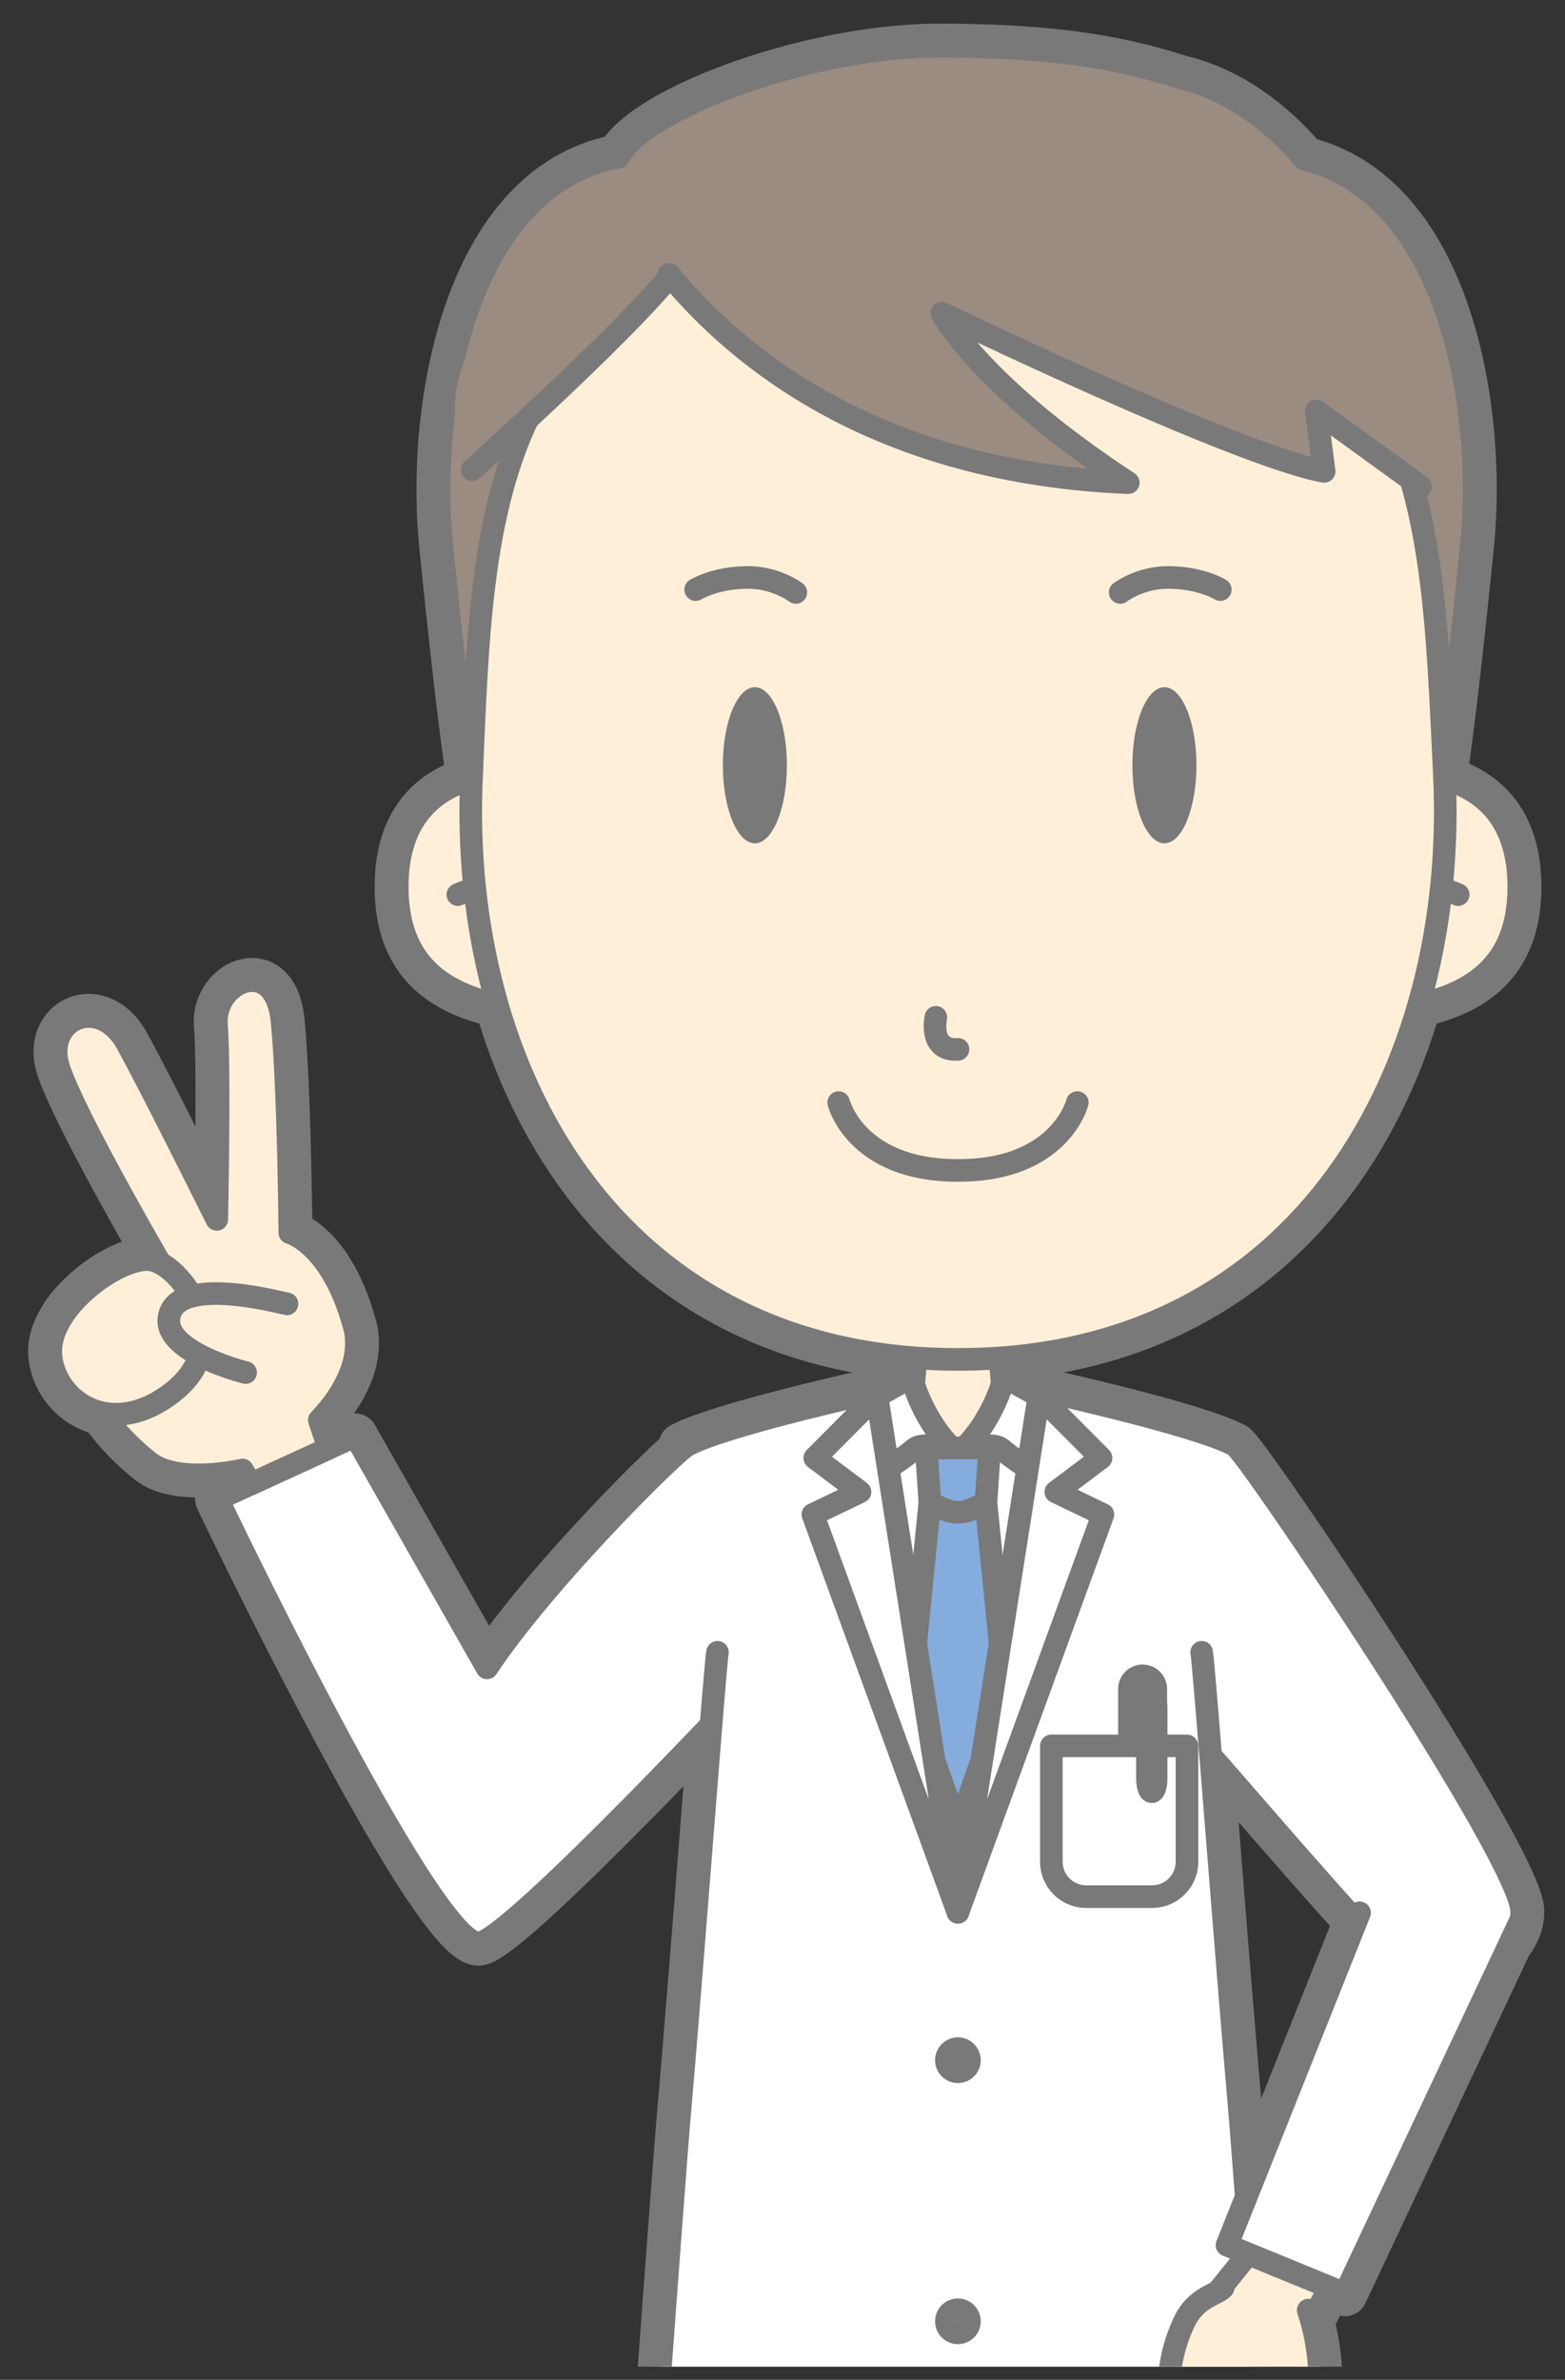
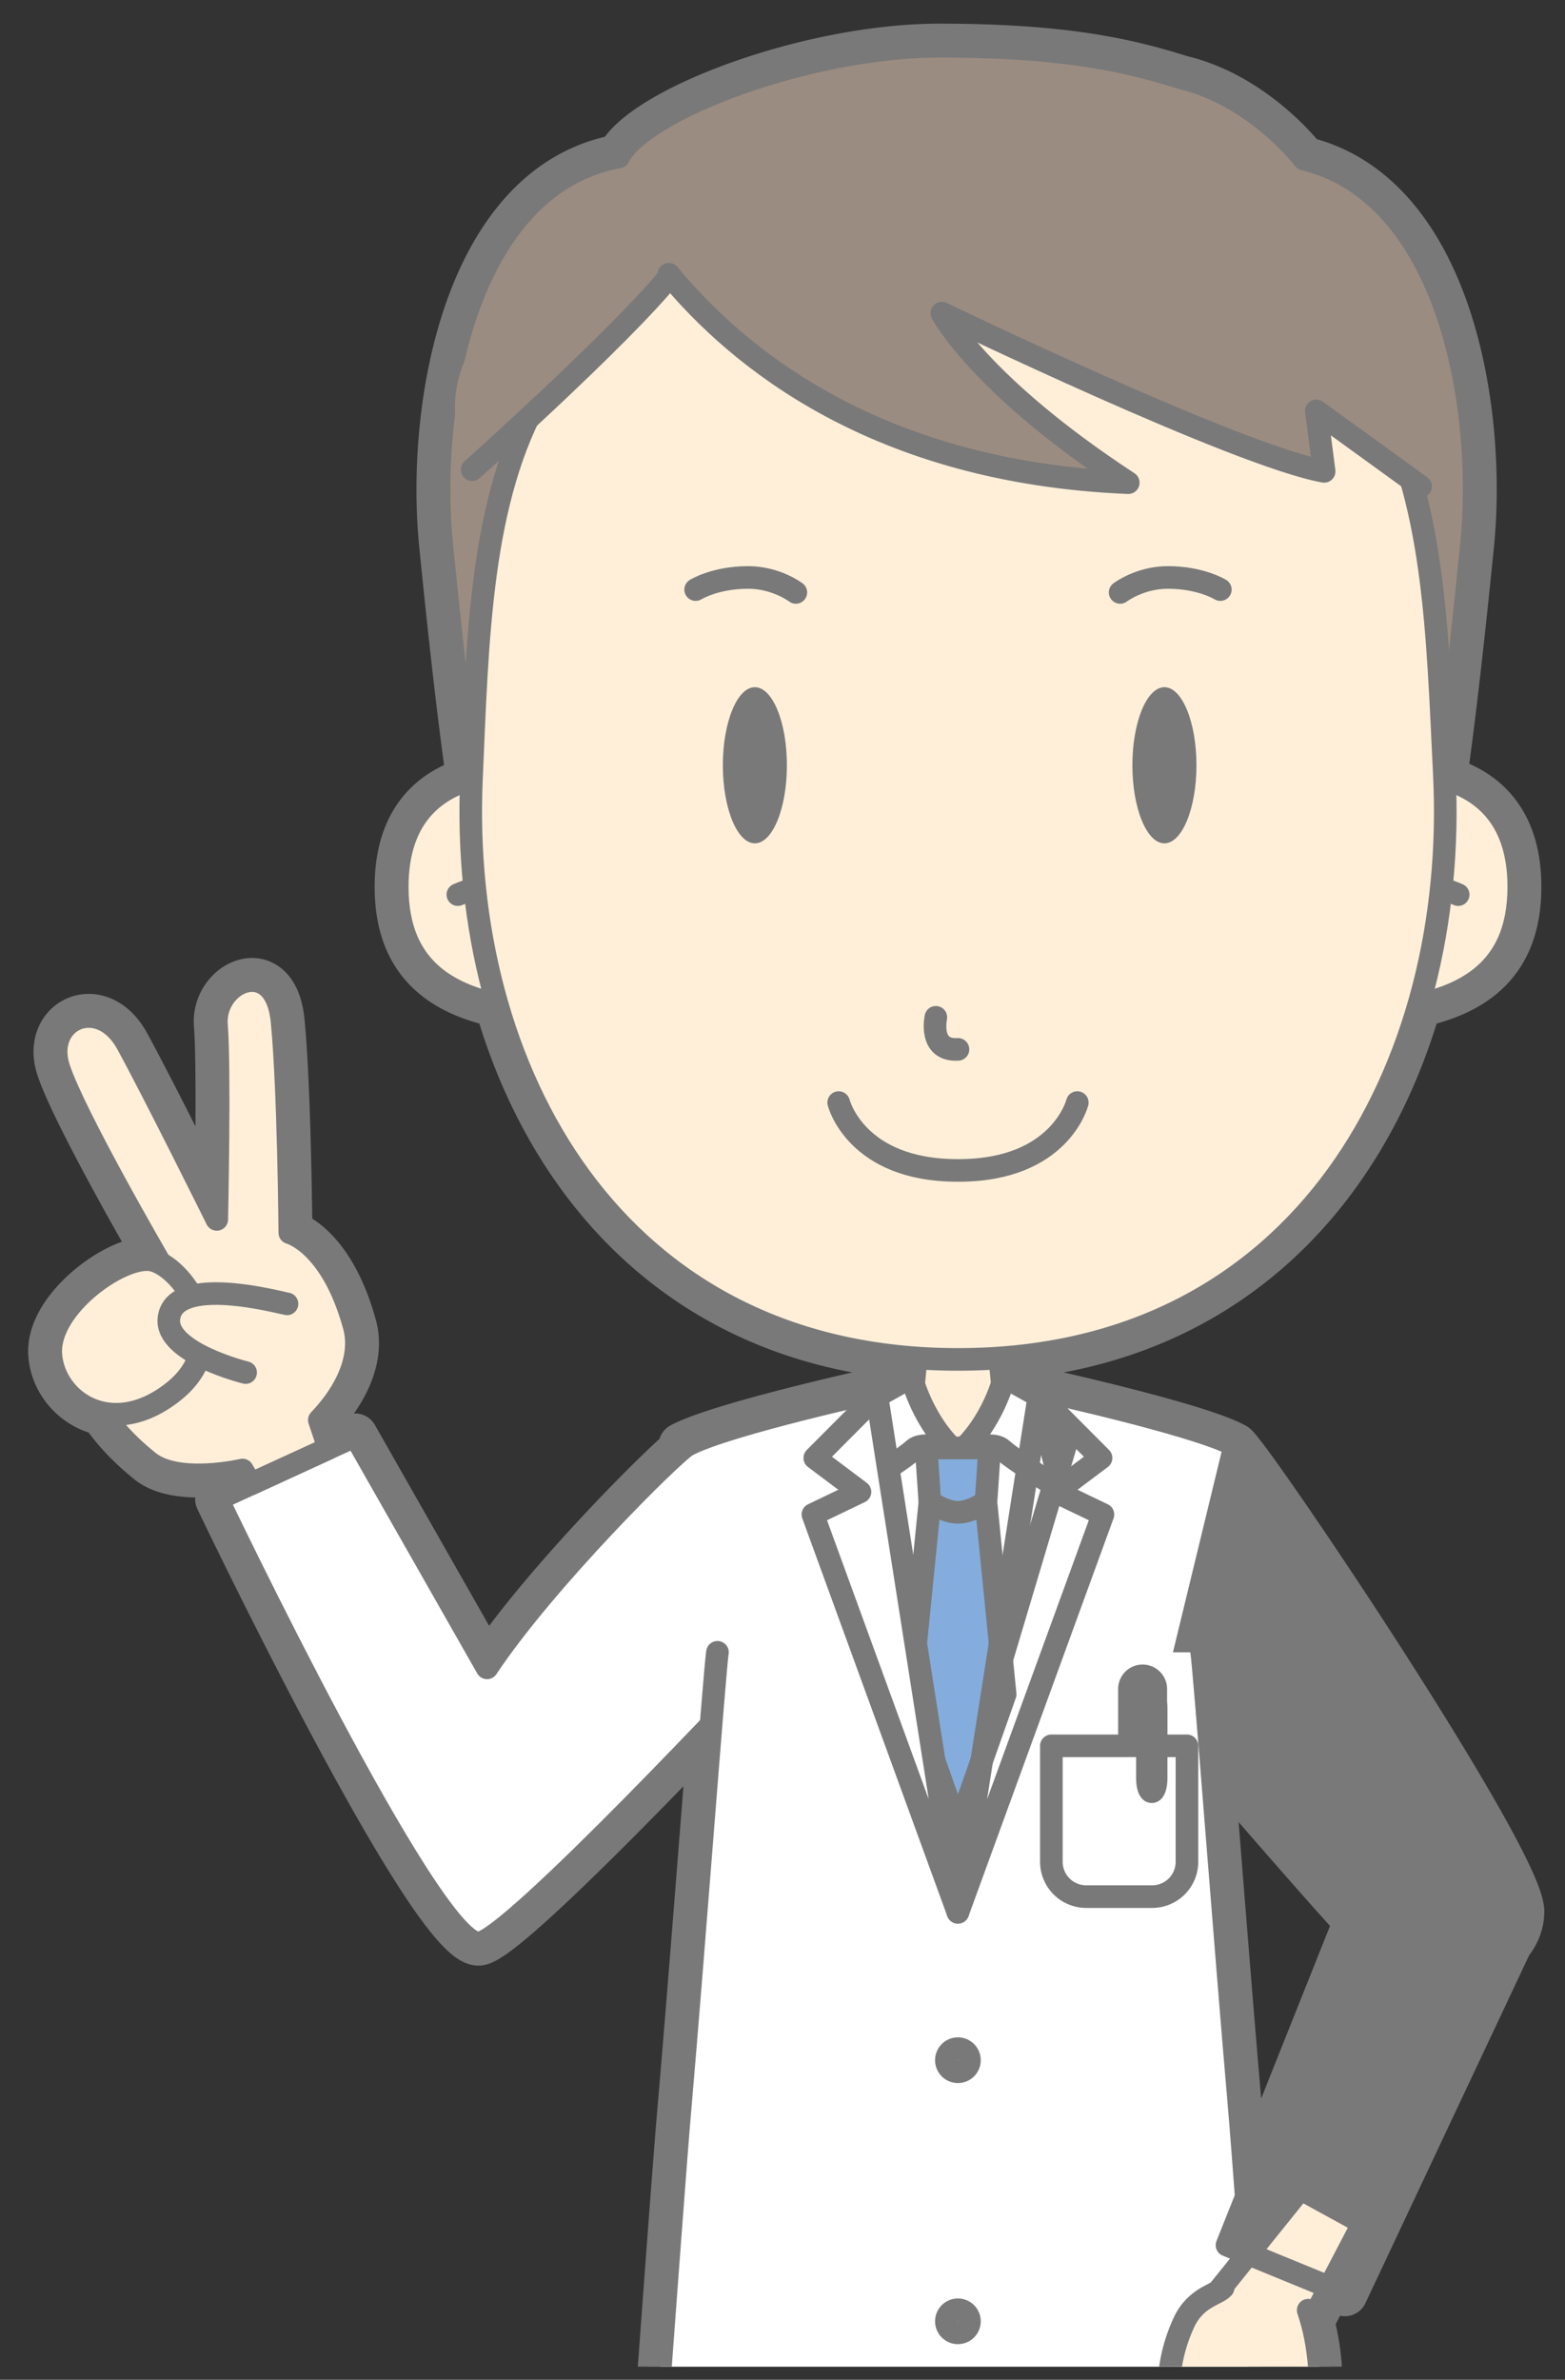
<svg xmlns="http://www.w3.org/2000/svg" width="277" height="421" viewBox="0 0 277 421">
  <rect x="0" y="0" width="277" height="421" fill="#333333" stroke="none" />
  <defs>
    <clipPath id="a">
      <path d="M275 1.779v416.897H2.583V1.779H275z" />
    </clipPath>
  </defs>
  <g clip-path="url(#a)">
    <path d="M220.58 388.651c-.593-7.887-1.048-13.709-1.3-16.595-1.463-16.73-3.563-43.619-5.004-61.495 7.855 8.988 18.363 21.195 25.773 29.313zm48.756-50.485c0-9.334-48.533-81.249-50.783-82.469-6.99-3.793-36.098-10.112-36.121-10.118h-1.111l-3.565-1.985s-.109.456-.355 1.222l-.436-4.6c40.399-2.894 64.611-29.503 74.143-62.484 11.886-2.558 17.709-9.246 17.709-20.843 0-12.16-6.43-17.174-13.141-19.103a6.552 6.552 0 01-.008-.2c.463-3.123 2.194-15.404 4.774-41.201 2.443-24.458-4.104-62.037-29.629-68.229 0 0-8.528-11.196-21.654-14.343-8.571-2.664-19.538-5.629-42.833-5.629-23.294 0-52.624 11.203-56.801 19.586-26.826 4.885-33.839 43.615-31.339 68.615 2.687 26.87 4.452 39.075 4.826 41.541-6.55 2.023-12.7 7.071-12.7 18.963 0 11.596 5.821 18.284 17.703 20.842 9.531 32.979 33.745 59.587 74.14 62.485l-.442 4.662c-.26-.801-.375-1.284-.375-1.284l-3.564 1.985h-1.084c-.024.006-29.132 6.325-36.123 10.118l.162.668c-4.831 4.015-24.99 24.319-34.524 38.69l-23.333-41-14.099 6.47 9.414-4.321-1.668-4.985c4.815-5.037 7.649-11.169 6.166-16.597-3.993-14.628-11.391-16.538-11.391-16.538s-.201-25.487-1.381-37.445c-1.181-11.958-12.221-6.98-11.595.71.624 7.687.05 34.37.05 34.37s-10.937-22.066-15.842-31.041c-4.907-8.978-14.922-4.276-12.094 4.284 2.829 8.559 17.631 33.991 17.631 33.991-.148.061-.285.126-.43.189a4.612 4.612 0 00-1.065-.272c-5.418-.648-18.021 8.36-17.576 16.587.264 4.851 3.915 9.399 9.151 10.489 1.968 2.961 4.711 5.895 8.199 8.681 5.143 4.11 16.575 1.429 16.575 1.429l1.462 2.485-5.84 2.68s37.488 78.512 46.154 78.512c3.76 0 27.565-24.339 41.158-38.567-1.442 17.792-3.898 49.763-5.525 68.389-.637 7.273-2.545 32.981-4.771 63.517-4.219 57.834-3.907 132.983-3.907 132.983h2.053l-3.564 88.022 3.22 5.261-3.851 10.717 8.967.049c-2.492.884-4.747 2.075-6.464 3.687-6.641 6.237-2.546 8.236-2.546 8.236h31.846v-11.799l1.984.011 12.504-104.184h11.737l2.306-38.332 2.307 38.332h11.433l12.504 104.184 1.983-.011v11.799h31.847s4.096-1.999-2.545-8.236c-1.716-1.612-3.972-2.803-6.464-3.687l8.966-.049-3.851-10.717 3.221-5.261-3.565-88.022h2.356s.238-66.842-3.237-123.249a7.37 7.37 0 00.957-.391c7.037-3.502 9.981-22.92 6.397-35.744l3.16-6.04 2.74 1.125 29.154-61.914c1.321-1.642 2.133-3.559 2.133-5.676" fill="#797979" />
    <path d="M220.58 388.651c-.593-7.887-1.048-13.709-1.3-16.595-1.463-16.73-3.563-43.619-5.004-61.495 7.855 8.988 18.363 21.195 25.773 29.313l-19.469 48.777zm48.756-50.485c0-9.334-48.533-81.249-50.783-82.469-6.99-3.793-36.098-10.112-36.121-10.118h-1.111l-3.565-1.985s-.109.456-.355 1.222l-.436-4.6c40.399-2.894 64.611-29.503 74.143-62.484 11.886-2.558 17.709-9.246 17.709-20.843 0-12.16-6.43-17.174-13.141-19.103a6.552 6.552 0 01-.008-.2c.463-3.123 2.194-15.404 4.774-41.201 2.443-24.458-4.104-62.037-29.629-68.229 0 0-8.528-11.196-21.654-14.343-8.571-2.664-19.538-5.629-42.833-5.629-23.294 0-52.624 11.203-56.801 19.586-26.826 4.885-33.839 43.615-31.339 68.615 2.687 26.87 4.452 39.075 4.826 41.541-6.55 2.023-12.7 7.071-12.7 18.963 0 11.596 5.821 18.284 17.703 20.842 9.531 32.979 33.745 59.587 74.14 62.485l-.442 4.662c-.26-.801-.375-1.284-.375-1.284l-3.564 1.985h-1.084c-.024.006-29.132 6.325-36.123 10.118l.162.668c-4.831 4.015-24.99 24.319-34.524 38.69l-23.333-41-14.099 6.47 9.414-4.321-1.668-4.985c4.815-5.037 7.649-11.169 6.166-16.597-3.993-14.628-11.391-16.538-11.391-16.538s-.201-25.487-1.381-37.445c-1.181-11.958-12.221-6.98-11.595.71.624 7.687.05 34.37.05 34.37s-10.937-22.066-15.842-31.041c-4.907-8.978-14.922-4.276-12.094 4.284 2.829 8.559 17.631 33.991 17.631 33.991-.148.061-.285.126-.43.189a4.612 4.612 0 00-1.065-.272c-5.418-.648-18.021 8.36-17.576 16.587.264 4.851 3.915 9.399 9.151 10.489 1.968 2.961 4.711 5.895 8.199 8.681 5.143 4.11 16.575 1.429 16.575 1.429l1.462 2.485-5.84 2.68s37.488 78.512 46.154 78.512c3.76 0 27.565-24.339 41.158-38.567-1.442 17.792-3.898 49.763-5.525 68.389-.637 7.273-2.545 32.981-4.771 63.517-4.219 57.834-3.907 132.983-3.907 132.983h2.053l-3.564 88.022 3.22 5.261-3.851 10.717 8.967.049c-2.492.884-4.747 2.075-6.464 3.687-6.641 6.237-2.546 8.236-2.546 8.236h31.846v-11.799l1.984.011 12.504-104.184h11.737l2.306-38.332 2.307 38.332h11.433l12.504 104.184 1.983-.011v11.799h31.847s4.096-1.999-2.545-8.236c-1.716-1.612-3.972-2.803-6.464-3.687l8.966-.049-3.851-10.717 3.221-5.261-3.565-88.022h2.356s.238-66.842-3.237-123.249a7.37 7.37 0 00.957-.391c7.037-3.502 9.981-22.92 6.397-35.744l3.16-6.04 2.74 1.125 29.154-61.914c1.321-1.642 2.133-3.559 2.133-5.676z" stroke="#797979" stroke-width="8" stroke-linecap="round" stroke-linejoin="round" fill="none" />
    <path d="M226.02 663.338l3.221-5.261-9.26-228.618-.321-30.157h-99.943l-.322 30.157-9.258 228.618 3.22 5.261-3.851 10.717 33.787.184 24.991-208.217 1.404-1.556 1.406 1.556 24.99 208.217 33.787-.184z" fill="#A2A2A2" />
    <path d="M226.02 663.338l3.221-5.261-9.26-228.618-.321-30.157h-99.943l-.322 30.157-9.258 228.618 3.22 5.261-3.851 10.717 33.787.184 24.991-208.217 1.404-1.556 1.406 1.556 24.99 208.217 33.787-.184-3.851-10.717z" stroke="#797979" stroke-width="4" stroke-linecap="round" stroke-linejoin="round" fill="none" />
    <path d="M230.813 28.156s-8.528-11.196-21.654-14.343c-8.571-2.664-19.538-5.629-42.833-5.629-23.294 0-52.624 11.203-56.801 19.586-26.826 4.885-33.839 43.615-31.339 68.615 3.038 30.386 4.9 42.027 4.9 42.027l.054 2.497 11.534-8.241 74.641-2.532 74.638 2.532 11.534 8.241.054-2.497s1.862-11.641 4.901-42.027c2.443-24.458-4.104-62.037-29.629-68.229" fill="#9B8C81" />
    <path d="M230.813 28.156s-8.528-11.196-21.654-14.343c-8.571-2.664-19.538-5.629-42.833-5.629-23.294 0-52.624 11.203-56.801 19.586-26.826 4.885-33.839 43.615-31.339 68.615 3.038 30.386 4.9 42.027 4.9 42.027l.054 2.497 11.534-8.241 74.641-2.532 74.638 2.532 11.534 8.241.054-2.497s1.862-11.641 4.901-42.027c2.443-24.458-4.104-62.037-29.629-68.229z" stroke="#797979" stroke-width="4" stroke-linecap="round" stroke-linejoin="round" fill="none" />
    <path d="M218.553 255.697c-6.994-3.794-36.123-10.118-36.123-10.118h-25.74s-29.129 6.324-36.123 10.118l10.103 41.608h77.78z" fill="#FFF" />
    <path d="M218.553 255.697c-6.994-3.794-36.123-10.118-36.123-10.118h-25.74s-29.129 6.324-36.123 10.118l10.103 41.608h77.78l10.103-41.608z" stroke="#797979" stroke-width="4" stroke-linecap="round" stroke-linejoin="round" fill="none" />
    <path d="M182.432 245.579h-4.959l-1.424-15.032-6.488-4.22-6.49 4.22-1.424 15.032h-4.957c-3.85 7.501 7.761 14.996 7.761 14.996l5.11 7.355 5.109-7.355s11.612-7.495 7.762-14.996" fill="#FFEFD9" />
    <path d="M182.432 245.579h-4.959l-1.424-15.032-6.488-4.22-6.49 4.22-1.424 15.032h-4.957c-3.85 7.501 7.761 14.996 7.761 14.996l5.11 7.355 5.109-7.355s11.612-7.495 7.762-14.996z" stroke="#797979" stroke-width="4" stroke-linecap="round" stroke-linejoin="round" fill="none" />
-     <path d="M182.43 245.579s29.129 6.324 36.123 10.118c2.25 1.22 50.783 73.135 50.783 82.469 0 9.334-15.695 14.89-22.027 9.223-6.475-5.793-29.123-32.579-39.078-43.68" fill="#FFF" />
    <path d="M182.43 245.579s29.129 6.324 36.123 10.118c2.25 1.22 50.783 73.135 50.783 82.469 0 9.334-15.695 14.89-22.027 9.223-6.475-5.793-29.123-32.579-39.078-43.68" stroke="#797979" stroke-width="4" stroke-linecap="round" stroke-linejoin="round" fill="none" />
    <path d="M157.743 245.579s-29.13 6.324-36.124 10.118c-2.25 1.22-25.08 23.782-35.414 39.358l-23.333-41-24.333 11.166s37.488 78.512 46.154 78.512c5.313 0 50.645-48.593 50.645-48.593" fill="#FFF" />
    <path d="M157.743 245.579s-29.13 6.324-36.124 10.118c-2.25 1.22-25.08 23.782-35.414 39.358l-23.333-41-24.333 11.166s37.488 78.512 46.154 78.512c5.313 0 50.645-48.593 50.645-48.593" stroke="#797979" stroke-width="4" stroke-linecap="round" stroke-linejoin="round" fill="none" />
    <path d="M126.992 292.305c-.396 1.749-4.363 54.878-6.666 81.25-.637 7.273-2.545 32.981-4.771 63.517-4.219 57.834-3.907 132.983-3.907 132.983h55.886l2.306-38.332 2.307 38.332h55.885s.271-75.908-3.971-134.204c-2.235-30.71-4.147-56.532-4.781-63.795-2.305-26.372-6.196-78.002-6.592-79.751" fill="#FFF" />
    <path d="M126.992 292.305c-.396 1.749-4.363 54.878-6.666 81.25-.637 7.273-2.545 32.981-4.771 63.517-4.219 57.834-3.907 132.983-3.907 132.983h55.886l2.306-38.332 2.307 38.332h55.885s.271-75.908-3.971-134.204c-2.235-30.71-4.147-56.532-4.781-63.795-2.305-26.372-6.196-78.002-6.592-79.751" stroke="#797979" stroke-width="4" stroke-linecap="round" stroke-linejoin="round" fill="none" />
    <path d="M169.547 319.531l19.473-65.209-19.598 1.853-19.346-1.853z" fill="#FFF" />
    <path d="M169.547 319.531l19.473-65.209-19.598 1.853-19.346-1.853 19.471 65.209z" stroke="#797979" stroke-width="4" stroke-linecap="round" stroke-linejoin="round" fill="none" />
    <path d="M177.756 243.594s-1.922 8.147-8.209 13.603c0 0 5.764-2.655 7.86-.747 2.095 1.909 10.48 7.157 10.48 7.157l-4.193-16.706z" fill="#FFF" />
    <path d="M177.756 243.594s-1.922 8.147-8.209 13.603c0 0 5.764-2.655 7.86-.747 2.095 1.909 10.48 7.157 10.48 7.157l-4.193-16.706-5.938-3.307z" stroke="#797979" stroke-width="4" stroke-linecap="round" stroke-linejoin="round" fill="none" />
    <path d="M161.338 243.594s1.922 8.147 8.209 13.603c0 0-5.763-2.655-7.859-.747-2.096 1.909-10.479 7.157-10.479 7.157l4.192-16.706z" fill="#FFF" />
    <path d="M161.338 243.594s1.922 8.147 8.209 13.603c0 0-5.763-2.655-7.859-.747-2.096 1.909-10.479 7.157-10.479 7.157l4.192-16.706 5.937-3.307z" stroke="#797979" stroke-width="4" stroke-linecap="round" stroke-linejoin="round" fill="none" />
    <path d="M174.565 266.298l-5.018-.359-5.017.359-3.344 33.43 8.361 23.681 8.362-23.681z" fill="#84ADDE" />
    <path d="M174.565 266.298l-5.018-.359-5.017.359-3.344 33.43 8.361 23.681 8.362-23.681-3.344-33.43z" stroke="#797979" stroke-width="4" stroke-linecap="round" stroke-linejoin="round" fill="none" />
    <path d="M163.932 256.166l.641 9.5s2.593 1.875 4.974 1.875c2.381 0 4.975-1.875 4.975-1.875l.638-9.5z" fill="#84ADDE" />
    <path d="M163.932 256.166l.641 9.5s2.593 1.875 4.974 1.875c2.381 0 4.975-1.875 4.975-1.875l.638-9.5h-11.228z" stroke="#797979" stroke-width="4" stroke-linecap="round" stroke-linejoin="round" fill="none" />
    <path d="M171.588 364.466a2.04 2.04 0 11-4.082 0 2.041 2.041 0 014.082 0" fill="#FFF" />
    <path d="M171.588 364.466a2.04 2.04 0 11-4.082 0 2.041 2.041 0 014.082 0z" stroke="#797979" stroke-width="4" stroke-linecap="round" stroke-linejoin="round" fill="none" />
    <path d="M171.588 410.658a2.041 2.041 0 11-4.083 0 2.041 2.041 0 014.083 0" fill="#FFF" />
    <path d="M171.588 410.658a2.041 2.041 0 11-4.083 0 2.041 2.041 0 014.083 0z" stroke="#797979" stroke-width="4" stroke-linecap="round" stroke-linejoin="round" fill="none" />
    <path d="M155.2 246.901l-10.987 11.025 8 6-8.332 4 25.666 70.377z" fill="#FFF" />
    <path d="M155.2 246.901l-10.987 11.025 8 6-8.332 4 25.666 70.377-14.347-91.402z" stroke="#797979" stroke-width="4" stroke-linecap="round" stroke-linejoin="round" fill="none" />
-     <path d="M183.897 246.901l10.984 11.025-8 6 8.334 4-25.668 70.377z" fill="#FFF" />
    <path d="M183.897 246.901l10.984 11.025-8 6 8.334 4-25.668 70.377 14.35-91.402z" stroke="#797979" stroke-width="4" stroke-linecap="round" stroke-linejoin="round" fill="none" />
    <path d="M204.571 311.136a2.334 2.334 0 01-4.666 0v-12.334a2.333 2.333 0 014.666 0z" fill="#797979" />
    <path d="M204.571 311.136a2.334 2.334 0 01-4.666 0v-12.334a2.333 2.333 0 014.666 0v12.334z" stroke="#797979" stroke-width="4" stroke-linecap="round" stroke-linejoin="round" fill="none" />
    <path d="M186.088 308.854v20.505a6.173 6.173 0 006.172 6.171h11.656a6.171 6.171 0 006.172-6.171v-20.505z" fill="#FFF" />
    <path d="M186.088 308.854v20.505a6.173 6.173 0 006.172 6.171h11.656a6.171 6.171 0 006.172-6.171v-20.505h-24z" stroke="#797979" stroke-width="4" stroke-linecap="round" stroke-linejoin="round" fill="none" />
-     <path d="M204.631 314.636c0 1.288-.346 2.333-.773 2.333-.424 0-.77-1.045-.77-2.333v-12.334c0-1.288.346-2.333.77-2.333.427 0 .773 1.045.773 2.333z" fill="#797979" />
+     <path d="M204.631 314.636c0 1.288-.346 2.333-.773 2.333-.424 0-.77-1.045-.77-2.333v-12.334c0-1.288.346-2.333.77-2.333.427 0 .773 1.045.773 2.333" fill="#797979" />
    <path d="M204.631 314.636c0 1.288-.346 2.333-.773 2.333-.424 0-.77-1.045-.77-2.333v-12.334c0-1.288.346-2.333.77-2.333.427 0 .773 1.045.773 2.333v12.334z" stroke="#797979" stroke-width="4" stroke-linecap="round" stroke-linejoin="round" fill="none" />
    <path d="M98.455 137.253s-28.143-5.807-28.143 19.636c0 14.967 9.688 21.763 29.606 22.048" fill="#FFEFD9" />
    <path d="M98.455 137.253s-28.143-5.807-28.143 19.636c0 14.967 9.688 21.763 29.606 22.048" stroke="#797979" stroke-width="4" stroke-linecap="round" stroke-linejoin="round" fill="none" />
    <path d="M81.037 158.266s3.687-1.703 7.203-1.682" fill="#FFEFD9" />
    <path d="M81.037 158.266s3.687-1.703 7.203-1.682" stroke="#797979" stroke-width="4" stroke-linecap="round" stroke-linejoin="round" fill="none" />
    <path d="M240.674 137.253s28.143-5.807 28.143 19.636c0 14.967-9.69 21.763-29.608 22.048" fill="#FFEFD9" />
    <path d="M240.674 137.253s28.143-5.807 28.143 19.636c0 14.967-9.69 21.763-29.608 22.048" stroke="#797979" stroke-width="4" stroke-linecap="round" stroke-linejoin="round" fill="none" />
    <path d="M258.092 158.266s-3.689-1.703-7.205-1.682" fill="#FFEFD9" />
    <path d="M258.092 158.266s-3.689-1.703-7.205-1.682" stroke="#797979" stroke-width="4" stroke-linecap="round" stroke-linejoin="round" fill="none" />
    <path d="M255.647 137.059c2.531 51.248-24.621 103.431-86.082 103.431-61.173 0-88.358-51.691-86.118-102.704 2.184-49.694 1.701-98.747 86.118-98.747 84.414 0 83.638 48.575 86.082 98.02" fill="#FFEFD9" />
    <path d="M255.647 137.059c2.531 51.248-24.621 103.431-86.082 103.431-61.173 0-88.358-51.691-86.118-102.704 2.184-49.694 1.701-98.747 86.118-98.747 84.414 0 83.638 48.575 86.082 98.02z" stroke="#797979" stroke-width="4" stroke-linecap="round" stroke-linejoin="round" fill="none" />
    <path d="M83.564 83.09s31.17-27.876 36.854-36.775l-1.363-11.29S67.702 54.242 83.564 83.09" fill="#9B8C81" />
    <path d="M83.564 83.09s31.17-27.876 36.854-36.775" fill="#9C8A76" />
    <path d="M83.564 83.09s31.17-27.876 36.854-36.775" stroke="#797979" stroke-width="4" stroke-linecap="round" stroke-linejoin="round" fill="none" />
    <path d="M251.451 86.055l-18.468-13.37 1.385 10.704c-15.366-2.765-67.667-28.001-67.667-28.001s6.5 12.667 33 30.001c-44.5-1.834-75.249-28.834-87.553-43.732 0 0-4.196-7.852.554-11.852s35.689-20.841 72.999-15c37.313 5.841 55.5 26.25 61.75 41s4 30.25 4 30.25" fill="#9B8C81" />
    <path d="M118.379 48.513c12.303 14.898 36.822 35.042 81.322 36.876-26.5-17.334-33-30.001-33-30.001s52.301 25.236 67.667 28.001l-1.385-10.704 18.468 13.37" stroke="#797979" stroke-width="4" stroke-linecap="round" stroke-linejoin="round" fill="none" />
    <path d="M211.768 135.381c0 7.627-2.539 13.81-5.67 13.81-3.129 0-5.668-6.183-5.668-13.81 0-7.627 2.539-13.809 5.668-13.809 3.131 0 5.67 6.182 5.67 13.809M127.941 135.381c0 7.627 2.537 13.81 5.668 13.81 3.132 0 5.669-6.183 5.669-13.81 0-7.627-2.537-13.809-5.669-13.809-3.131 0-5.668 6.182-5.668 13.809" fill="#797979" />
    <path d="M148.444 195.055s3 12 21 12M190.678 195.055s-3 12-21 12M165.643 179.972s-1.334 6 3.918 5.667M123.127 104.305s3.433-2.15 9.283-2.15c4.985 0 8.452 2.65 8.452 2.65M215.996 104.305s-3.435-2.15-9.285-2.15c-4.982 0-8.451 2.65-8.451 2.65" stroke="#797979" stroke-width="4" stroke-linecap="round" stroke-linejoin="round" fill="none" />
    <path d="M231.801 411.335l9.438-18.044-11.059-6.055-15.539 19.319" fill="#FFEFD9" />
    <path d="M231.801 411.335l9.438-18.044-11.059-6.055-15.539 19.319" stroke="#797979" stroke-width="4" stroke-linecap="round" stroke-linejoin="round" fill="none" />
    <path d="M216.5 404.706c-1.082 1.258-4.828 1.608-6.943 6.146-3.961 8.497-3.531 18.442 1.986 19.833 5.043 1.27 2.844-7.114 2.844-7.114s.473 28.264 11.365 22.844c7.213-3.589 10.127-23.902 6.119-36.694-.73-2.332 0 0 0 0" fill="#FFEFD9" />
    <path d="M216.5 404.706c-1.082 1.258-4.828 1.608-6.943 6.146-3.961 8.497-3.531 18.442 1.986 19.833 5.043 1.27 2.844-7.114 2.844-7.114s.473 28.264 11.365 22.844c7.213-3.589 10.127-23.902 6.119-36.694-.73-2.332 0 0 0 0" stroke="#797979" stroke-width="4" stroke-linecap="round" stroke-linejoin="round" fill="none" />
-     <path d="M269.2 339.6l-31.151 66.156-20.875-8.567 23.467-58.801" fill="#FFF" />
    <path d="M269.2 339.6l-31.151 66.156-20.875-8.567 23.467-58.801" stroke="#797979" stroke-width="4" stroke-linecap="round" stroke-linejoin="round" fill="none" />
    <path d="M42.917 260.056s-11.432 2.681-16.575-1.429c-15.787-12.612-16.398-28.271 1.721-35.674 0 0-14.802-25.432-17.631-33.991-2.828-8.56 7.187-13.262 12.094-4.284 4.905 8.975 15.842 31.041 15.842 31.041s.574-26.683-.05-34.37c-.626-7.69 10.414-12.668 11.595-.71 1.18 11.958 1.381 37.445 1.381 37.445s7.398 1.91 11.391 16.538c1.483 5.428-1.351 11.56-6.166 16.597l1.668 4.985-13.808 6.337z" fill="#FFEFD9" />
    <path d="M42.917 260.056s-11.432 2.681-16.575-1.429c-15.787-12.612-16.398-28.271 1.721-35.674 0 0-14.802-25.432-17.631-33.991-2.828-8.56 7.187-13.262 12.094-4.284 4.905 8.975 15.842 31.041 15.842 31.041s.574-26.683-.05-34.37c-.626-7.69 10.414-12.668 11.595-.71 1.18 11.958 1.381 37.445 1.381 37.445s7.398 1.91 11.391 16.538c1.483 5.428-1.351 11.56-6.166 16.597l1.668 4.985-13.808 6.337-1.462-2.485z" stroke="#797979" stroke-width="4" stroke-linecap="round" stroke-linejoin="round" fill="none" />
    <path d="M26.568 222.87c-5.418-.648-18.021 8.36-17.576 16.587.446 8.231 10.645 15.598 21.793 6.66 11.149-8.939 1.199-22.595-4.217-23.247" fill="#FFEFD9" />
    <path d="M26.568 222.87c-5.418-.648-18.021 8.36-17.576 16.587.446 8.231 10.645 15.598 21.793 6.66 11.149-8.939 1.199-22.595-4.217-23.247z" stroke="#797979" stroke-width="4" stroke-linecap="round" stroke-linejoin="round" fill="none" />
    <path d="M50.799 230.663c-.845-.095-20.015-5.421-20.903 2.598-.67 6.04 13.578 9.555 13.578 9.555" fill="#FFEFD9" />
    <path d="M50.799 230.663c-.845-.095-20.015-5.421-20.903 2.598-.67 6.04 13.578 9.555 13.578 9.555" stroke="#797979" stroke-width="4" stroke-linecap="round" stroke-linejoin="round" fill="none" />
  </g>
</svg>